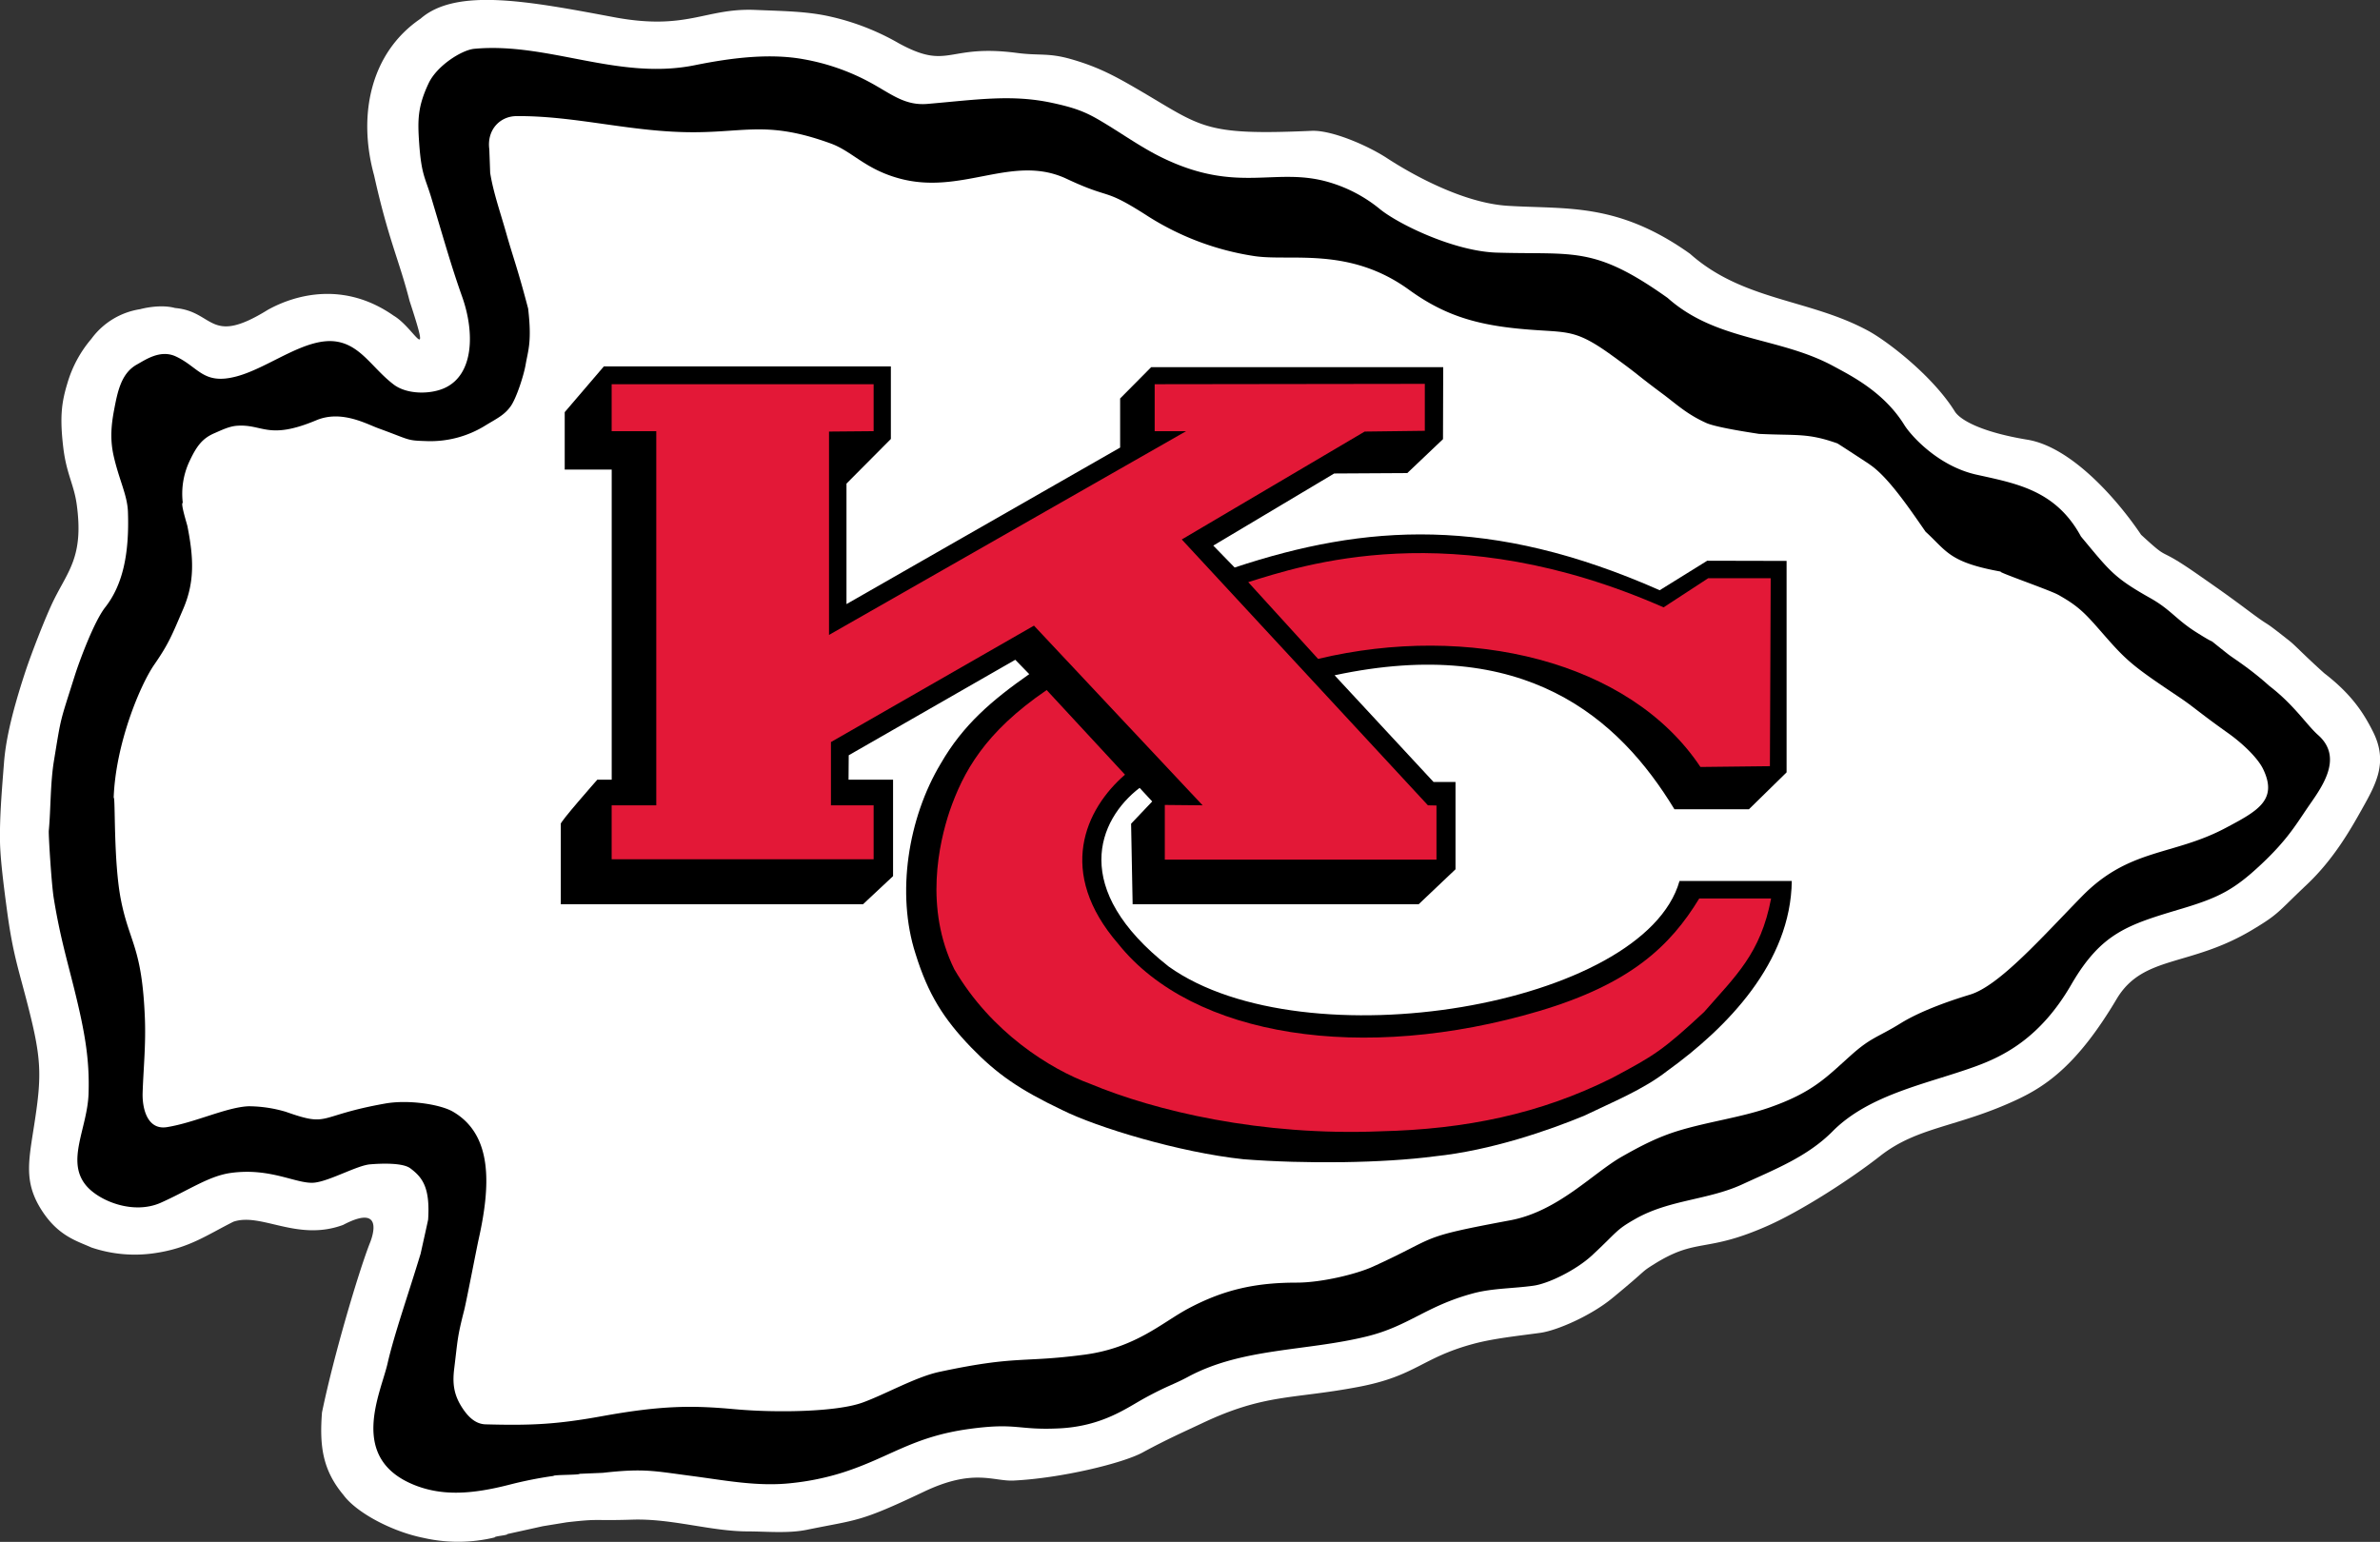
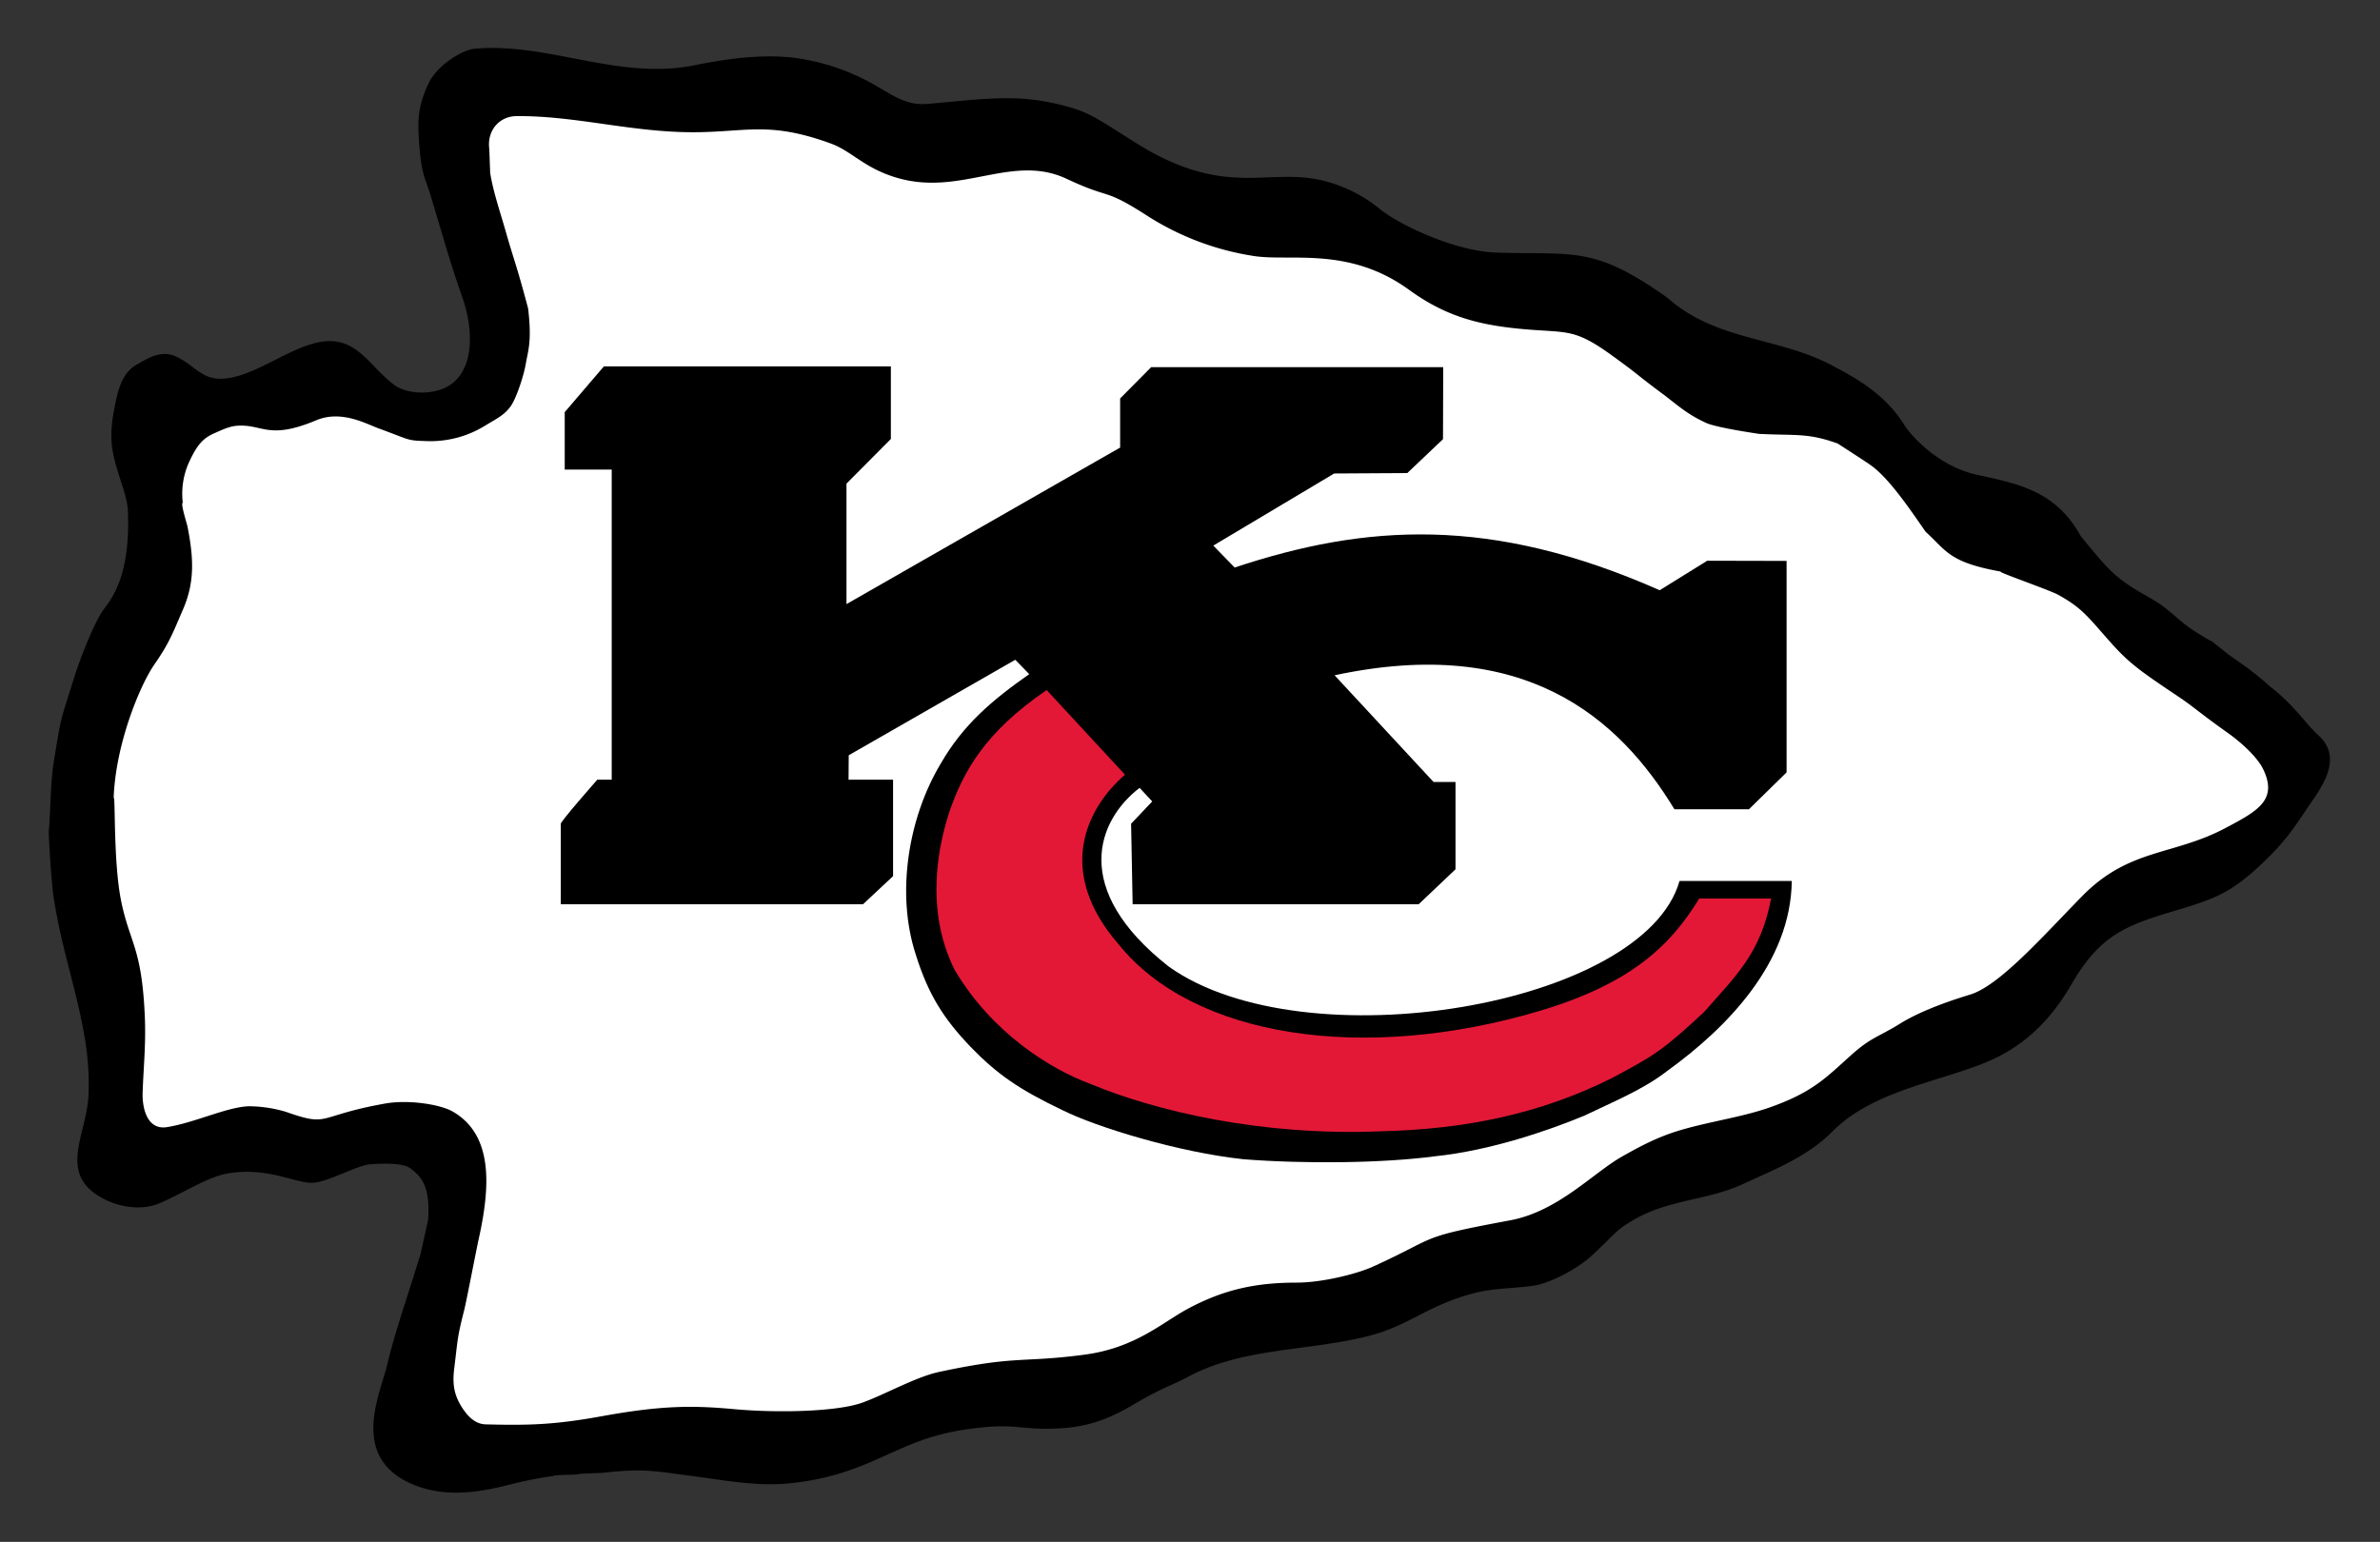
<svg xmlns="http://www.w3.org/2000/svg" viewBox="0 0 911.56 590.64">
  <rect x="0" y="0" width="911.56" height="590.64" fill="#333333" stroke="none" />
  <defs>
    <style>.cls-1{fill:#fff;}.cls-2{fill:#e31837;}</style>
  </defs>
  <title>KC</title>
  <g id="Layer_2" data-name="Layer 2">
    <g id="KC">
      <g id="KC-2" data-name="KC">
-         <path class="cls-1" d="M35,477.87c-5.52-2.5-12.76-4.36-19.14-14.42-7.18-11.32-4.65-19.59-2.35-35.24C16,411.62,15.67,404.9,11,386.45c-3.82-15.15-6-20.36-8.35-37.93C1.19,337.67.11,328.56,0,322.43c-.14-9.12.54-17.66,1.54-30.34.56-7,2.27-17,8.36-35.35,2-6,7.41-20.2,10.73-26.94,5.56-11.26,11.5-16.84,8.74-36.69-1.07-7.63-4-11.72-5.17-22-1.35-11.6-.57-17.06,1.6-24.25A46,46,0,0,1,35,129.8a28.49,28.49,0,0,1,18.68-11.36s7.36-2.1,13.39-.45c15.15,1.32,12.92,14.7,35.54.68,10.84-6,29.42-10.88,48.17,2.26,8,4.7,14.7,20.68,6.09-5.67-4-15.65-8.12-23.45-13.59-48.09-6.42-23.31-1.22-47.09,17.78-60,13.72-12,41.55-6.68,73.83-.63C263.26,11.9,270,3,289.24,3.8c10.84.46,20,.51,29,2.6a93.55,93.55,0,0,1,26.06,10.21c19.33,10.53,18.21.12,45.21,3.67,8.63,1.13,12-.13,20.77,2.39,10.12,2.91,16.39,6.25,25.33,11.45,25,14.58,25.05,17.84,66.74,16,7.71-.34,21.47,5.61,28.9,10.47,8.27,5.41,28.38,17.1,46.14,18.24,22.62,1.43,42-1.45,69.89,18.37,20.36,18.11,45.68,17.26,68.28,29.53,7.26,3.93,24.61,17.18,33.15,30.88,1.82,2.94,9.25,7.76,27.83,10.83,16.7,2.76,34.21,22.58,43.52,36.41,12,11.06,5,3.56,21.43,15,7.95,5.54,11.93,8.31,19.71,14.13,10.13,7.57,3.67,2,15.77,11.59,2.21,1.74,5.16,5.06,13.24,12.32,10.49,8.07,15.08,15.26,18.62,22.29,6,11.84,1.18,20.19-4.31,30-4.06,7.22-10.57,18.84-20.93,28.63C872.05,349.71,873,350,862.46,356.3c-23.87,14.25-41.7,9.43-51.81,26.45-14.92,25.12-26.92,33.24-38.18,38.51-22.71,10.62-37.94,10.25-52.34,21.55-11.75,9.2-30.31,21.05-42.85,26.64-24.14,10.75-27.11,4.44-43.64,14.74-5.61,3.51-2,1.49-16.15,13.11C609.35,504,596.4,509.66,590,510.56c-8.42,1.17-17.72,2.1-25.58,4.2-19.83,5.31-22,12.27-43.85,16.46-25.5,4.9-36,2.48-60.37,14.08-6.35,3-13.29,6.05-22.58,11.1-7.64,4.15-31.17,9.85-49.33,10.75-7.91.4-15.35-4.82-34.5,4.31C329,583.24,328.67,582,309.08,586c-7.14,1.46-15.14.66-22.61.63-14.25,0-29.08-5-44.31-4.5-15.61.49-12-.47-25,1l-9.2,1.5-13.58,3c0,.54-4.93.77-4.93,1.31a59.54,59.54,0,0,1-27.17.19c-12.24-2.43-25.8-9.73-30.72-16.43-8.09-9.65-9.2-18.94-8.24-31.61,4.56-22.07,13.92-53.49,18.26-64.7,0,0,7.17-16.29-10.18-7.16-17.58,6.48-31.33-4.85-42-1.23-10.52,5.29-17,10.12-30.19,12.05A51.87,51.87,0,0,1,35,477.87" />
        <path d="M230.92,564.19h0c15.77-1.78,19.54-.69,33.68,1.16,13.13,1.71,25.7,4.25,38.73,2.76a99.3,99.3,0,0,0,19.34-4c18.27-5.83,26.74-13.77,48.73-16.75,18.22-2.47,18.23.57,34.19-.19,16.74-.8,26.05-7.93,33.1-11.75,8.54-4.65,10.77-5,16.49-8.08,20.68-11.07,45-9.68,68.2-15.37,16.33-4,22.72-11.68,41-16.57,7.25-1.93,15.19-1.8,22.95-2.89,5.94-.83,16.44-6.1,22.32-11.52,10.06-9.32,9-9.7,16.79-14.11,13.05-7.38,27.83-7.15,41-13.25,12.22-5.66,24.77-10.48,34.44-20.24,14.1-14.23,36.34-18.2,54.63-24.84,10.77-3.92,24.92-10.84,36.79-31.36,11.64-20.09,21.94-23,42.66-29.2,13.77-4.15,19.71-7.09,30.31-17.09,9.55-9,13-14.8,17.28-21.11,4.92-7.24,14.57-19.12,4.31-28.21-4.5-4-9.06-11.43-18.72-18.86-7.44-6.69-13.58-10.43-15.61-12-11.16-8.78-1.76-1.84-12.47-8.61-7.56-4.78-9.7-8.63-17.48-13-13.95-7.87-15.39-10.19-26.54-23.58-9.68-17.84-24.85-20.32-40.06-23.71-14.69-3.28-25.1-15-27.59-19-7.81-12.65-20.44-18.91-27.14-22.55-20.81-11.28-44.8-9.48-63.54-26.15C610.4,94,603,97.68,573.26,96.77c-16.38-.5-37.88-11-44.88-16.78a55,55,0,0,0-18.74-10c-20.93-6.45-35.27,4.64-64.55-9.61-8.55-4.17-16.27-9.89-24.67-14.74-5.24-3-9.24-4.46-17.43-6.23-15.5-3.35-29-1.21-47.74.39-8.81.76-14-3.92-22.12-8.29a83.85,83.85,0,0,0-25.19-8.79C295.22,20.37,280.78,22,266,25c-29.28,5.88-56.14-8.94-84.37-6.3-4.78.45-14.26,6.45-17.44,13.16-4.26,9-4.26,14.23-3.63,23.15.86,12.09,2.29,12.95,4.66,20.82,5.12,17.09,7.72,26.38,11.81,37.9,4.75,13.38,4.59,29.69-6.69,34.88-5.44,2.51-14.47,2.57-19.58-1.33-7.93-6.05-12.29-14.56-21.24-16.32-12-2.36-26.29,9.9-39,13.25s-14.36-3.58-23.2-7.68c-5.89-2.72-11.55,1.25-14.84,3.08-6,3.32-7.41,10.18-8.79,17.48-1.1,5.84-1.59,11.28-.14,17.65C45.66,184,48.74,189.56,49,196c.58,16.21-2,28.11-8.72,36.66-4.26,5.44-9.83,20.47-11.59,26-5.87,18.58-5.17,15.34-8,32.59-1.46,8.81-1.22,18.69-2,26.94-.14,1.51,1,20.26,1.89,25.84,2.24,13.86,4.84,22.77,7.76,34.45,4.19,16.87,6,27.36,5.58,40.41-.42,13.36-8.85,25.92-.85,35.35,5,5.86,18,11.15,28.49,6.5C72.22,456,80,450.46,88.43,449.31c15.47-2.13,25.42,4.5,32.12,3.71,5.93-.7,16.34-6.64,21.24-7,3.91-.33,12.38-.71,15.36,1.52,4.71,3.52,7.62,7.43,6.83,19.64,0,.18-2.86,13-2.89,13.11-4.87,16.05-10.13,30.95-12.65,42-2.63,11.51-15.26,36.4,10.37,46.61,10.79,4.29,22.19,3.46,36.33-.17A153.43,153.43,0,0,1,212,565.38c0-.5,10-.32,10-.81Z" />
        <path class="cls-1" d="M715.91,177.8c6.93,4.53,14.91,16.21,21.6,25.88,8.17,7.43,8.92,11.75,29.18,15.35-3.91-.7,18.24,6.94,21.58,8.8,8.71,4.84,10.93,7.82,18.66,16.62,8,9.1,11.16,11.53,27.27,22.31,6.26,4.18,7.37,5.68,19.3,14.16,4.91,3.49,11.14,9.15,13.35,13.79,5.64,11.81-2.23,16-14.49,22.49-20.13,10.68-36.81,7.64-54.94,26.15-15.13,15.45-31.66,34.27-42.86,37.65-4.88,1.49-17.8,5.54-26.62,11s-11.21,5.26-19,12.24c-9.31,8.29-14.51,14.24-31.61,20.15-10.55,3.63-23,5.32-34.06,8.64-8.17,2.45-14.71,5.86-22,10-11.11,6.28-24.48,21-42.84,24.43-36.39,6.78-26.72,6-52.66,17.78-6.44,2.91-19.74,6.09-29.07,6.09-15.6,0-27.77,2.58-41.51,9.89-10,5.32-20.18,15.1-39.81,17.71-24.24,3.21-25.59.17-55.7,6.61-9.13,2-20.66,8.62-29.37,11.76-9.78,3.54-32.82,4-49.1,2.5-15.9-1.45-27.58-1.48-50.55,2.68-17.79,3.22-27.37,3.59-44.64,3.14-3.89-.1-6.82-2.84-9.35-6.93-3-4.87-3.36-9.14-2.69-14.51,1.38-11.28,1.14-11.84,3.81-22.29.81-3.17,4.8-23.87,5.5-27,4.46-19.93,5.83-40-9.85-49.07-4.92-2.83-17.1-4.66-25.92-3.09-26.58,4.72-21,9.19-38,3.18a51,51,0,0,0-14.27-2.14c-8.51.34-20.62,6.3-31.33,8-7.52,1.18-9.49-7.2-9.29-13.19.3-9.28,1.27-18.2.86-28.59-1.09-27.19-5.84-28.64-9.12-45-3-14.87-2.11-40.11-2.83-39.4.75-20.81,10.18-43.24,15.55-51,5.62-8.12,6.83-11.43,11.1-21.37,4.52-10.51,3.92-19.8,1.61-31.6,0-.28-2.78-9-1.79-9a29.26,29.26,0,0,1,2.34-15.44C75.19,171,77.42,168,82,166c2.84-1.23,5.81-2.71,8.82-2.91,9.88-.7,11.87,5.63,30.34-2.11,9.55-4,19.05,1.36,23.74,3.08,12.8,4.66,10.57,4.66,18.72,4.92A39.88,39.88,0,0,0,186,162.93c4.13-2.53,7.26-3.91,9.71-7.47,2.1-3.07,4.9-11.57,5.64-15.94.93-5.34,2.41-8.69.93-21.32-4.1-15.62-5.58-19-8.38-28.85-2.26-8-5-15.76-6.16-23.15,0-.13-.33-9-.33-9-1-7.38,4-12.68,10.4-12.72,22.88-.2,44.34,6.33,68.52,6.17,19.94-.13,28.42-4.21,51.9,4.33,8.18,3,13,9.67,25.82,13.27,24.33,6.87,43.68-9.55,64.51.26,17.31,8.13,13.67,3.22,30,13.6a105.14,105.14,0,0,0,41.95,16c14,2.07,36.25-3.73,59.16,12.9,12.89,9.34,24.66,13.1,41.14,14.81,19.41,2,21.29-.72,36.59,10.35,11.26,8.16,8.16,6.35,19.51,14.79,5.14,3.83,9.18,7.73,16.62,11.07,4.24,1.92,20.56,4.19,20.06,4.17,14.51.73,18.59-.45,30.11,3.64-.25-.26,14.87,9.66,12.23,7.94" />
        <path d="M214.79,315.63V346.4H330.53l11.52-10.78V298.67H325l.07-9.35,63.79-36.58,5.35,5.5c-14.28,10-25.35,19.41-33.9,34.27-12.52,20.85-17.1,49.79-9.66,72.84,4.84,15.61,10.77,24.9,21.19,35.77,10,10.33,18.58,16.27,34.93,24.07,13.38,6.7,45,16.28,69.5,18.88,23.79,1.86,53.52,1.49,73.22-1.12,21.56-2.22,43.86-10,57.25-15.54,10.76-5.2,22.66-10,31.8-17.15,23-16.59,47.35-41.56,47.73-72.79h-43c-13.52,47.95-143.6,69.88-195.64,32.79-37.91-29.81-27.14-56.2-11.15-68.46l4.83,5.21-8.09,8.53.59,30.86H543.35L557.47,333V299.56h-8.4l-37.91-40.88C584,243.08,620.06,275,641.32,310h28.54l14.42-14.13v-81l-30.4-.07-18.21,11.3c-64.67-28.61-112.61-25.35-162.79-8.7L464.7,209,511,181.38l28-.16,13.68-13,.08-27.58H440.92l-11.9,12v18.81L324.21,231.41V185.25l17-17.1v-27.8H231.29l-15,17.53v22h18V298.67h-5.51s-14.71,16.66-14,17" />
-         <polygon class="cls-2" points="234.27 147.18 334.61 147.18 334.61 165.17 317.52 165.32 317.52 243.22 454.29 165.17 442.25 165.17 442.25 147.18 545.72 147.04 545.72 165.03 522.68 165.32 452.63 206.65 546.91 308.49 550.18 308.56 550.18 329.31 446.13 329.31 446.13 308.35 460.61 308.49 396.02 239.66 318.26 284.26 318.26 308.49 334.61 308.49 334.61 329.16 234.27 329.16 234.27 308.49 251.36 308.49 251.36 165.17 234.27 165.17 234.27 147.18" />
        <path class="cls-2" d="M678.34,344.17H650.83c-11.08,18.21-26.31,32.71-61.25,43.11-67.65,20.07-132.68,10-161.23-25.65-23.86-27.5-12.71-51.66,2.53-64.88l-30-32.41c-23.85,16.26-32,31.51-37.16,46.38-4.1,12.26-9.74,37.16,1.79,60.58,14.12,24.15,36.78,38.28,52,43.86,24.9,10.4,65.41,20.06,111.13,18.21,32.71-.76,61.33-6.69,88.83-20.44,16-8.55,19.24-10.4,35.23-25.28,12-13.75,21.63-22.29,25.65-43.48" />
-         <path class="cls-2" d="M478.08,223c20.44-6.33,78.05-26,159.08,9.66l17.09-11.16h23.94l-.3,72-26.61.3c-27.13-40.81-88.82-55.16-146.44-41.4Z" />
      </g>
    </g>
  </g>
</svg>